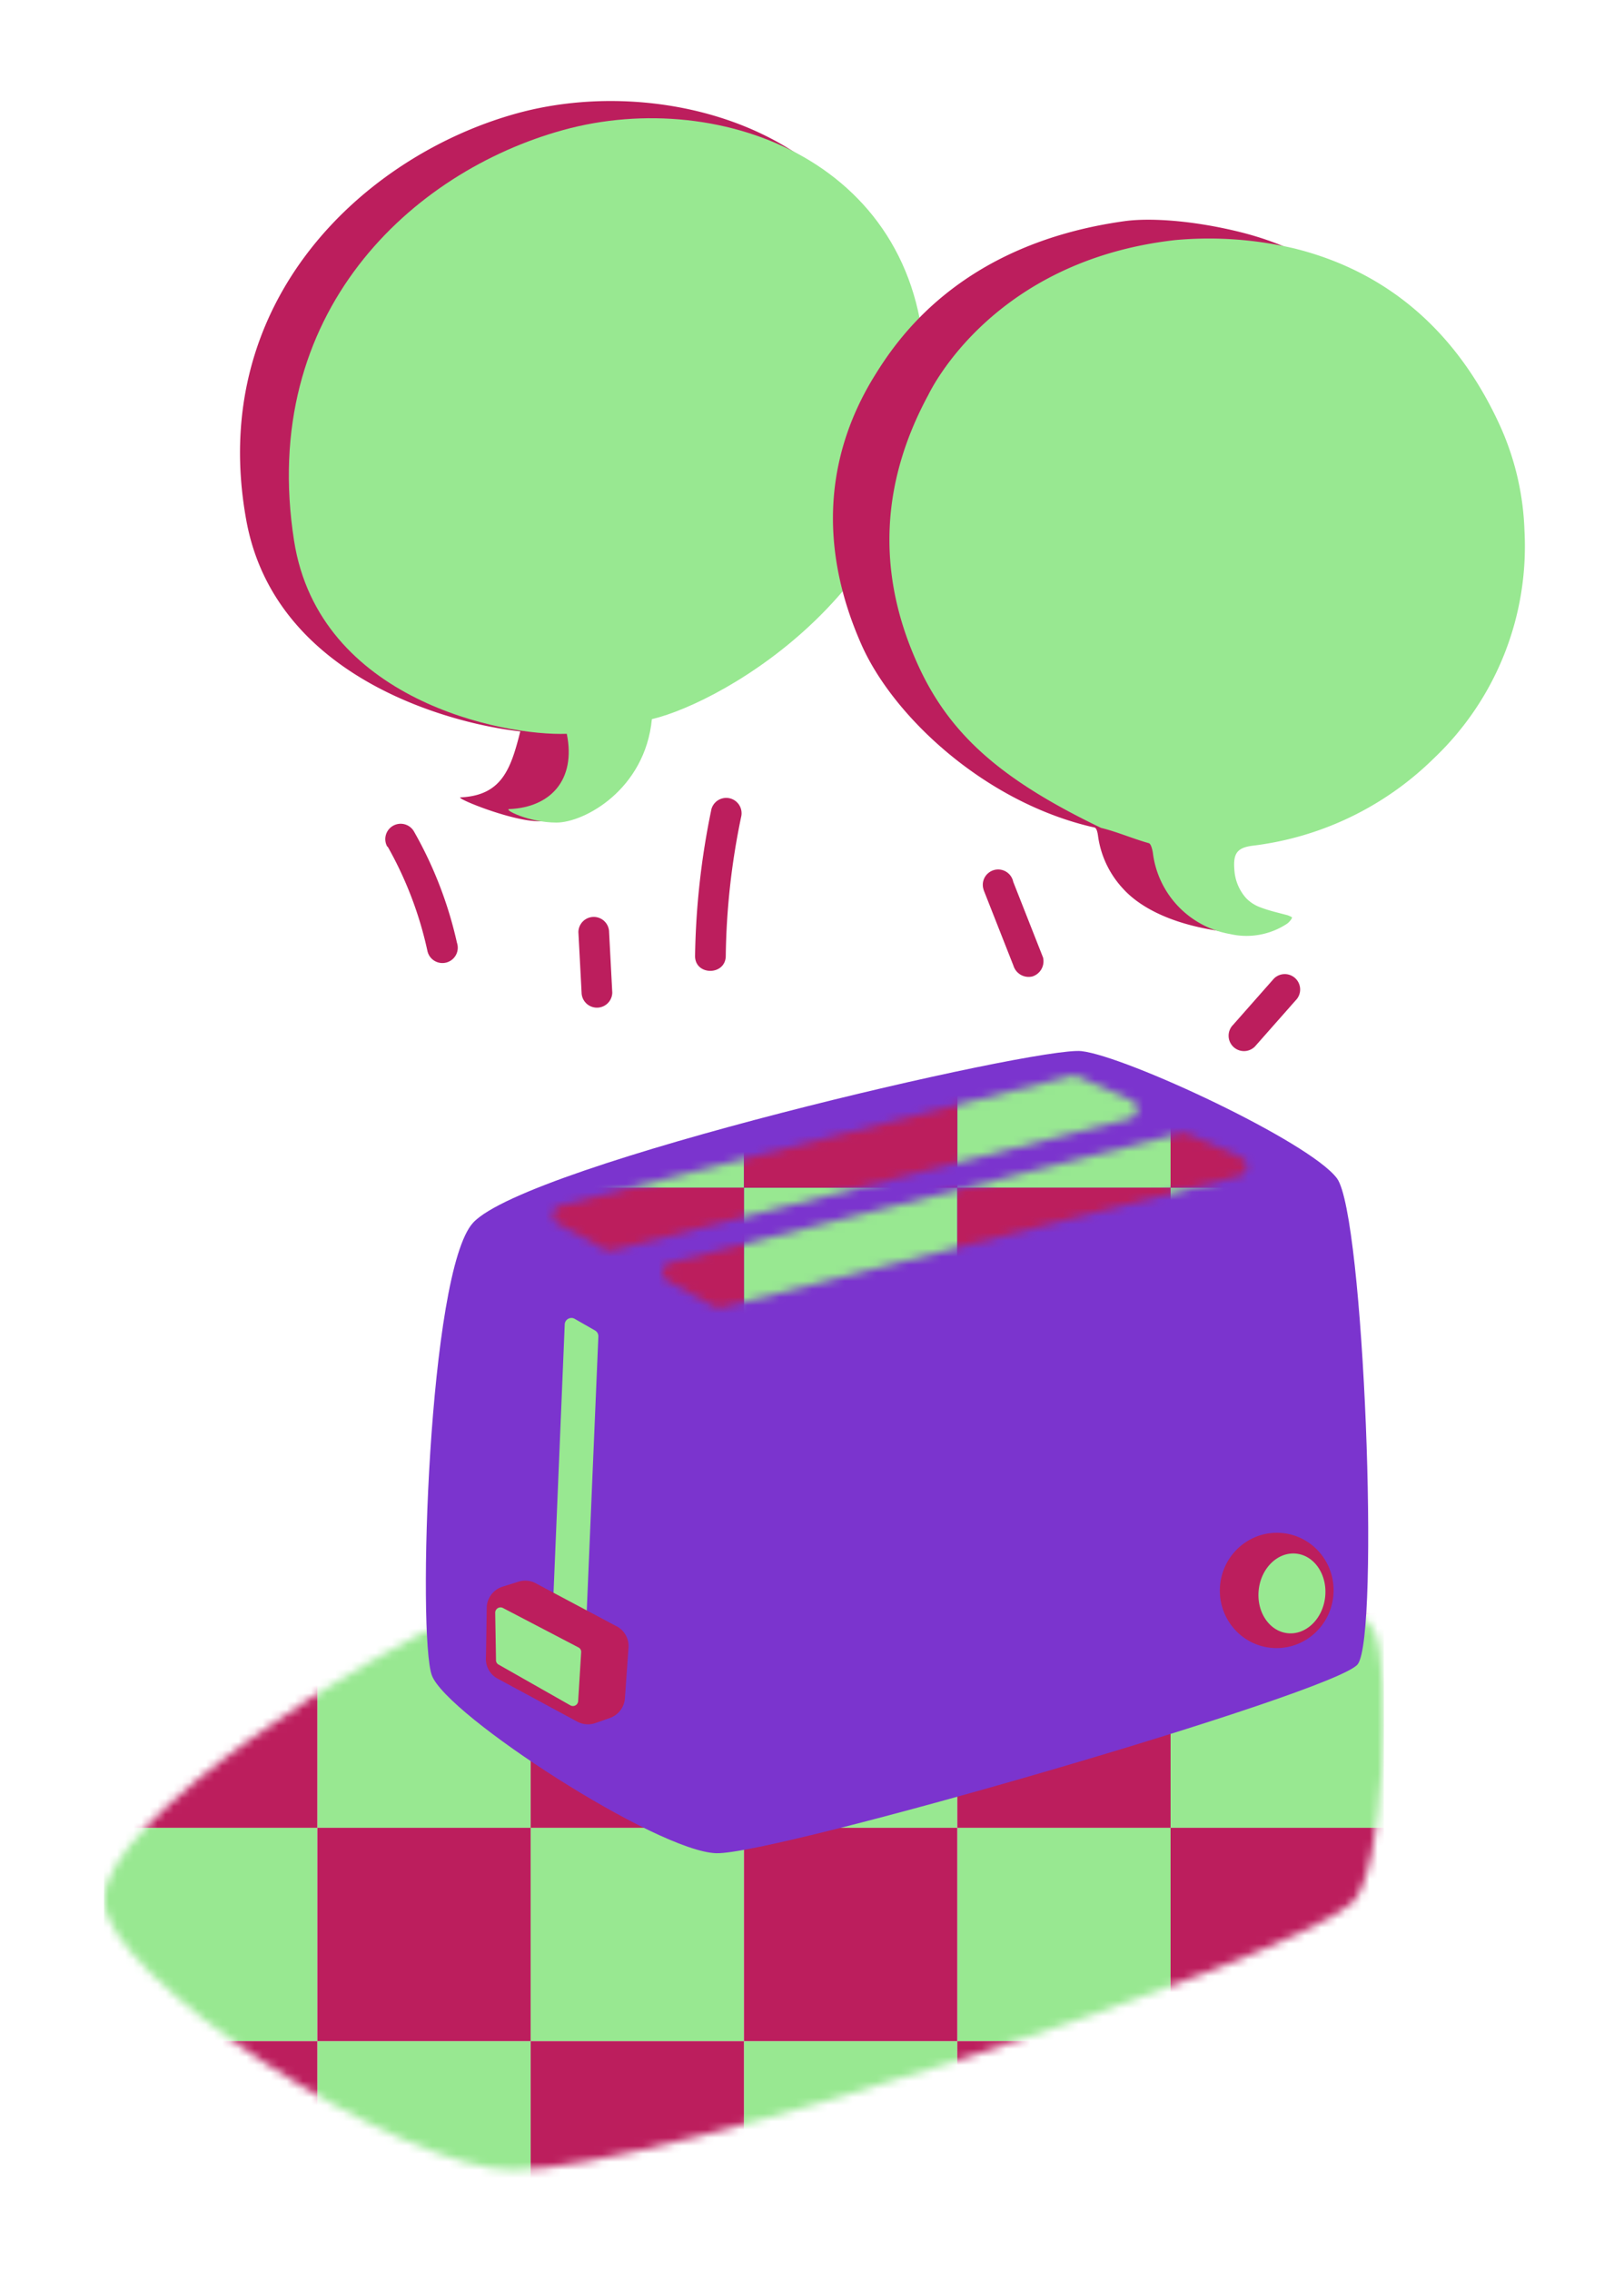
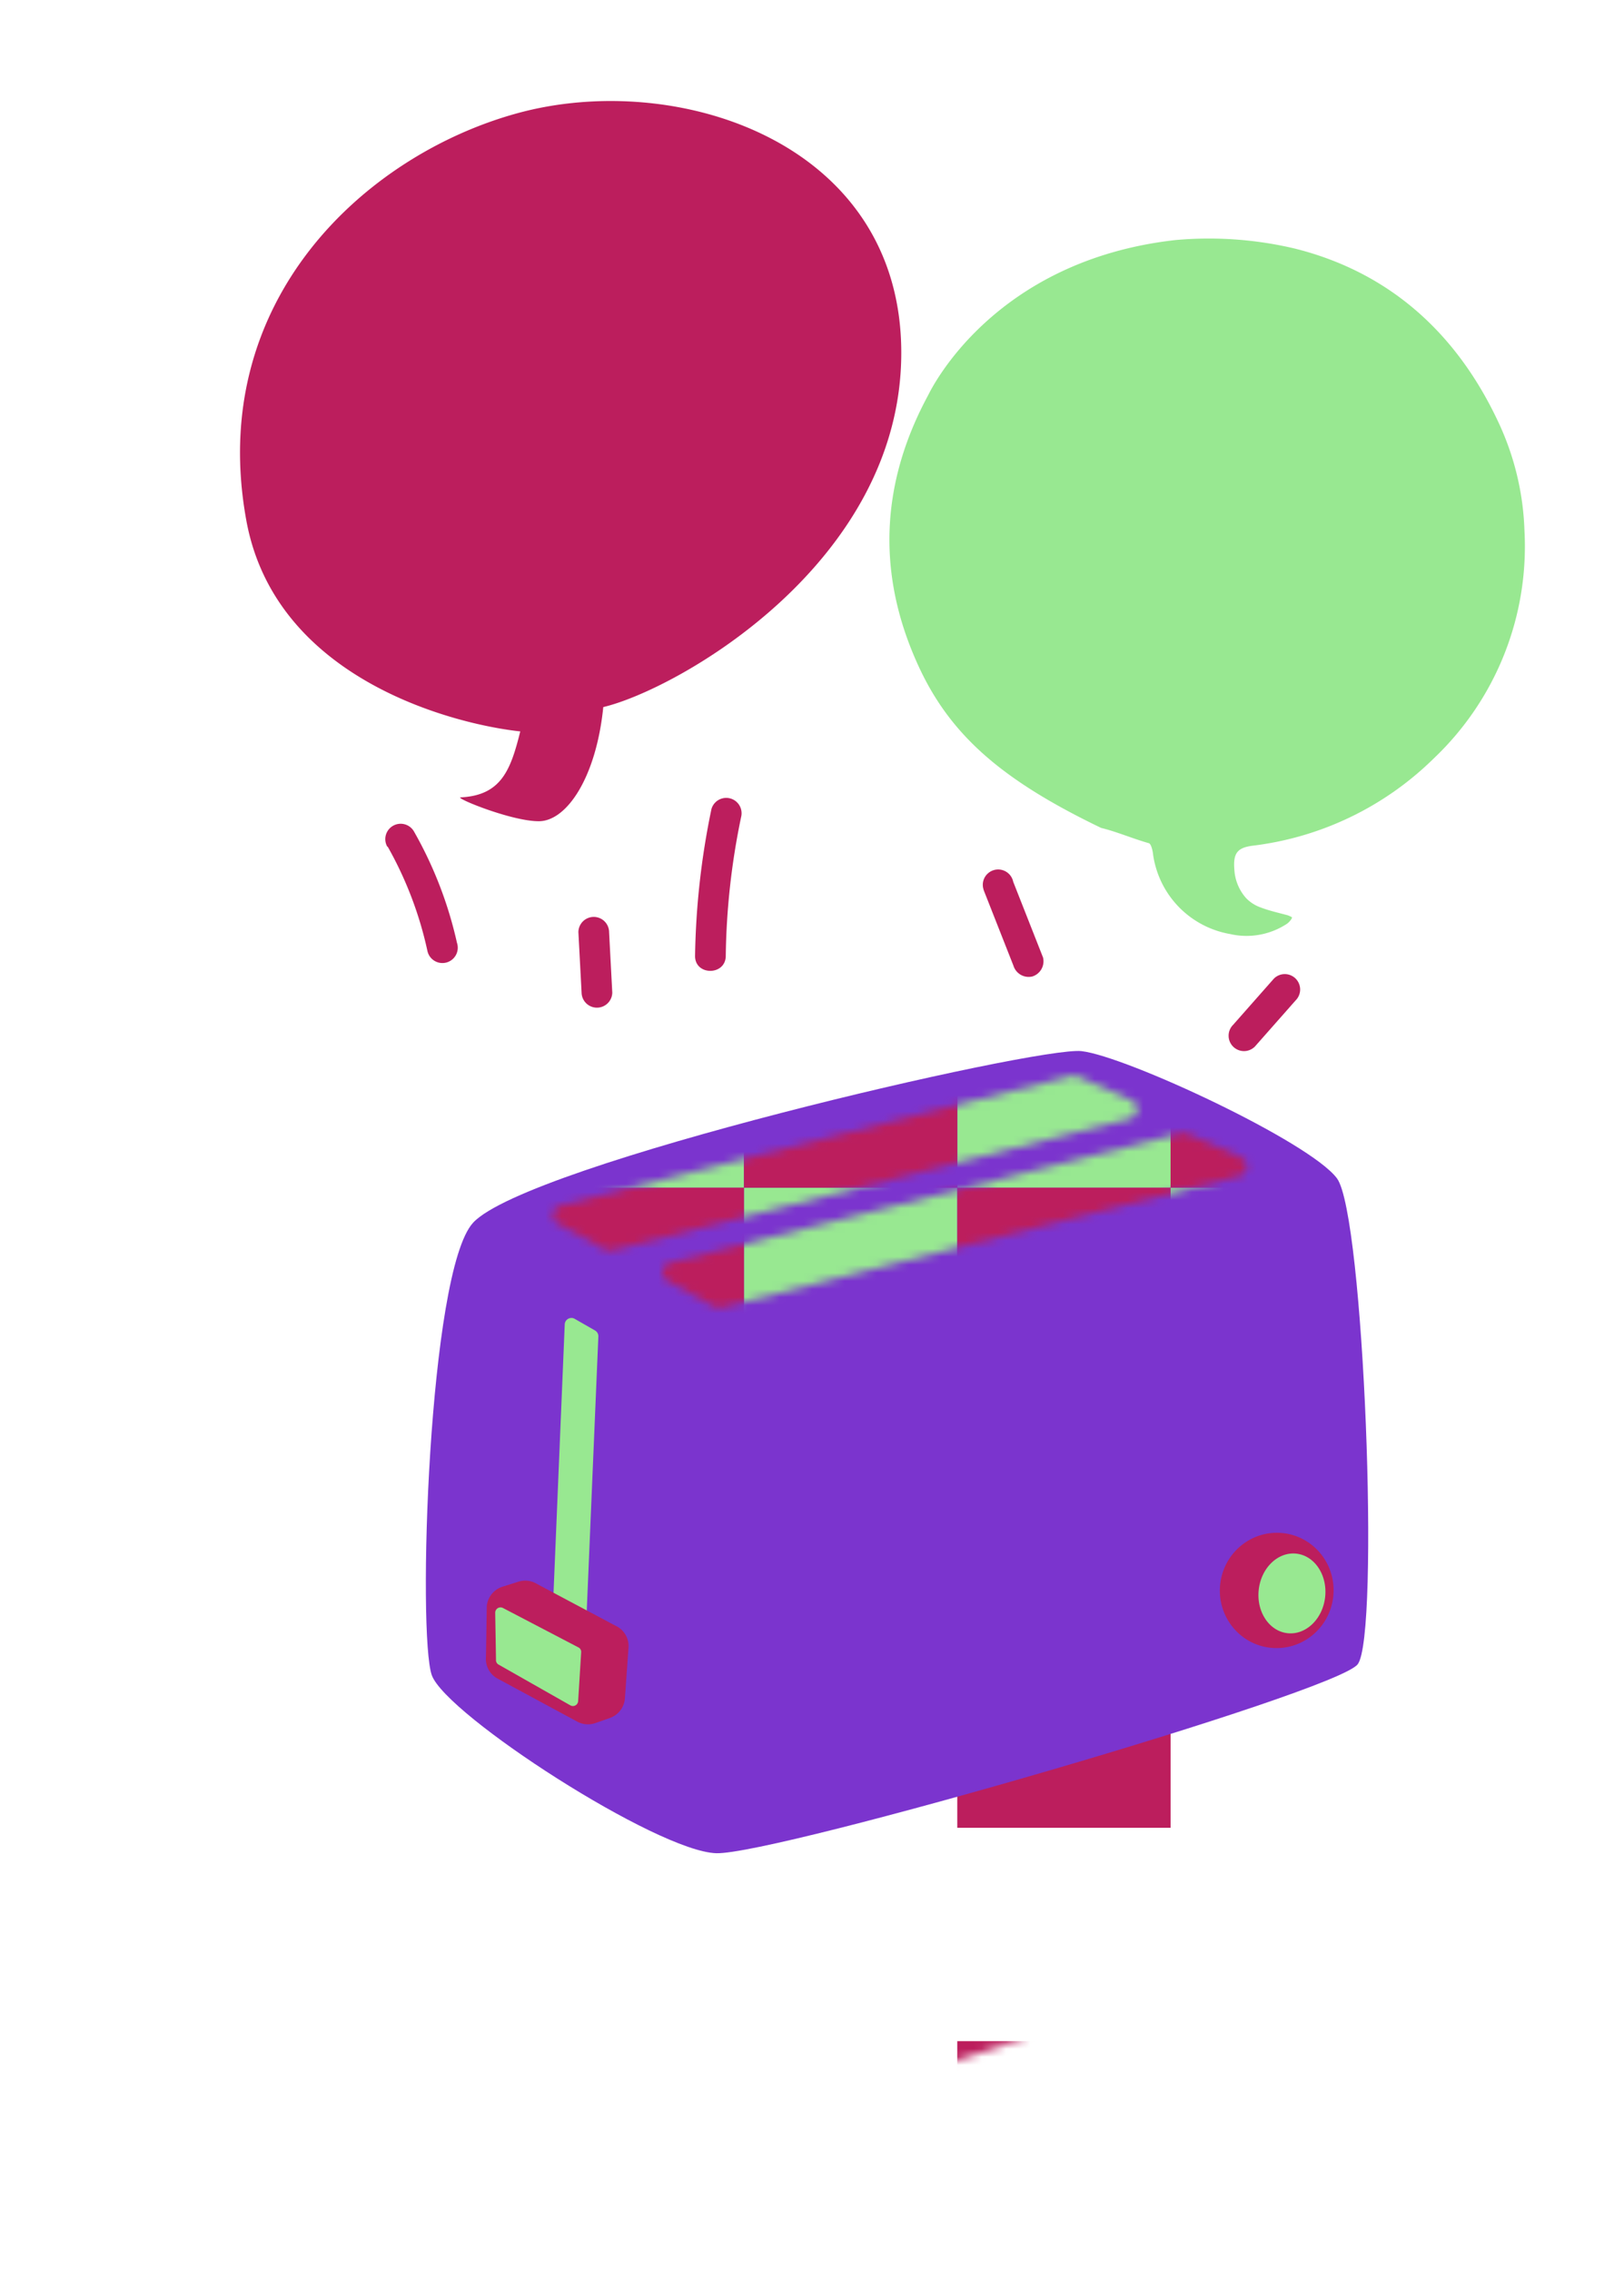
<svg xmlns="http://www.w3.org/2000/svg" width="201" height="281" fill="none">
  <mask id="a" width="160" height="84" x="12" y="185" maskUnits="userSpaceOnUse" style="mask-type:alpha">
    <path fill="#012355" d="M56.489 200.131c-10.325 4.095-43.614 24.726-43.614 34.972 0 9.43 36.547 33.397 50.691 33.397 18.072 0 95.093-25.532 103.735-33.003 4.045-3.494 5.029-29.086 2.795-33.634-2.234-4.547-21.763-15.817-27.048-16.683-5.286-.866-74.472 9.882-86.559 14.951" />
  </mask>
  <g mask="url(#a)">
-     <path fill="#98E891" d="M12.875 173.356h26.401v26.401H12.875zM12.875 226.159h26.401v26.401H12.875zM65.678 173.356h26.401v26.401H65.678zM65.678 226.159h26.401v26.401H65.678zM118.48 173.356h26.401v26.401H118.48zM118.48 226.159h26.401v26.401H118.48zM39.277 199.758h26.401v26.401H39.277zM39.277 252.56h26.401v26.401H39.277z" />
-     <path fill="#98E891" d="M92.08 199.758h26.401v26.401H92.08zM92.08 252.56h26.401v26.401H92.08zM144.881 199.758h26.401v26.401h-26.401zM144.881 252.56h26.401v26.401h-26.401z" />
-     <path fill="#BC1E5D" d="M39.277 173.356h26.401v26.401H39.277zM39.277 226.159h26.401v26.401H39.277zM92.08 173.356h26.401v26.401H92.08zM92.08 226.159h26.401v26.401H92.08zM144.881 173.356h26.401v26.401h-26.401zM144.881 226.159h26.401v26.401h-26.401zM65.678 199.758h26.401v26.401H65.678zM65.678 252.56h26.401v26.401H65.678zM12.875 199.758h26.401v26.401H12.875zM12.875 252.56h26.401v26.401H12.875z" />
    <path fill="#BC1E5D" d="M118.48 199.758h26.401v26.401H118.48zM118.48 252.56h26.401v26.401H118.48z" />
  </g>
  <path fill="#7B34CE" d="M58.555 151.29c-5.552 6.044-6.89 51.085-5.109 55.996 1.782 4.912 27.895 21.822 35.218 22.019s76.618-19.843 79.374-23.377.787-55.603-2.56-60.12c-3.346-4.518-26.123-15.129-31.625-15.749s-68.615 13.977-75.298 21.231" />
  <path fill="#BC1E5D" d="M165.011 197.581c.442-3.916-2.33-7.445-6.192-7.882s-7.352 2.385-7.795 6.301 2.33 7.445 6.192 7.881c3.862.437 7.352-2.384 7.795-6.3" />
  <path fill="#98E891" d="M164.008 197.624c.307-2.718-1.283-5.128-3.551-5.385s-4.357 1.739-4.664 4.456c-.308 2.717 1.282 5.127 3.551 5.384 2.269.256 4.357-1.738 4.664-4.455M71.125 163.181l2.51 1.437a.82.82 0 0 1 .423.748l-1.506 35.582a.82.82 0 0 1-.777.789.8.8 0 0 1-.394-.081l-2.51-1.151a.84.84 0 0 1-.472-.778l1.496-35.828a.83.83 0 0 1 .819-.824.8.8 0 0 1 .411.106" />
  <path fill="#BC1E5D" d="m64.185 195.701-1.969.62a2.81 2.81 0 0 0-1.968 2.412l-.099 6.27a2.765 2.765 0 0 0 1.457 2.707l9.843 5.315a2.8 2.8 0 0 0 2.264.167l1.772-.62a2.8 2.8 0 0 0 1.86-2.441l.443-6.24a2.76 2.76 0 0 0-1.614-2.737l-10.01-5.325a2.78 2.78 0 0 0-1.98-.128" />
  <path fill="#98E891" d="m61.291 199.521.098 5.846a.63.63 0 0 0 .325.601l8.859 5.03a.646.646 0 0 0 .883-.207.65.65 0 0 0 .101-.315l.374-6.034a.62.62 0 0 0-.374-.62l-9.33-4.872a.655.655 0 0 0-.845.264.66.66 0 0 0-.091.307" />
  <path fill="#BC1E5D" d="M47.974 104.743a46 46 0 0 1 4.922 12.894 1.9 1.9 0 0 0 .861 1.24 1.9 1.9 0 0 0 2.8-2.224 49.7 49.7 0 0 0-5.325-13.78 1.9 1.9 0 0 0-1.156-.883 1.903 1.903 0 0 0-2.325 1.35 1.9 1.9 0 0 0 .194 1.442zM88.055 100.107a95.7 95.7 0 0 0-2.028 18.19c0 2.441 3.76 2.441 3.8 0a89.2 89.2 0 0 1 1.9-17.206 1.901 1.901 0 0 0-3.672-.984M71.588 115.354l.394 7.471a1.9 1.9 0 0 0 3.799 0l-.394-7.471a1.899 1.899 0 1 0-3.8 0M121.743 110.122l3.691 9.37a1.97 1.97 0 0 0 2.343 1.329 1.97 1.97 0 0 0 1.319-2.343l-3.691-9.37a1.91 1.91 0 0 0-1.586-1.505 1.89 1.89 0 0 0-1.458.392 1.886 1.886 0 0 0-.618 2.097zM157.667 121.089l-5.049 5.719a1.9 1.9 0 0 0-.555 1.347 1.903 1.903 0 0 0 3.252 1.34l5.049-5.719a1.905 1.905 0 0 0-1.352-3.247 1.9 1.9 0 0 0-1.345.56M57.03 98.66c-.916 0 6.21 2.953 9.656 2.953 3.445 0 7.096-5.384 7.982-14.125 9.075-2.145 36.882-17.756 36.882-43.84S83.743 8.568 63.96 14.031c-18.702 5.157-38.467 23.13-33.467 50.395 3.613 19.686 25.789 25.198 33.9 26.074-1.172 4.686-2.304 7.914-7.363 8.16" />
-   <path fill="#98E891" d="M63.074 100.107c-.916 0 2.352 1.673 5.797 1.673s10.955-4.075 11.812-12.795c9.094-2.166 33.8-16.458 33.8-42.541 0-26.084-25.03-35.8-44.775-30.356-18.722 5.158-37.738 22.57-33.309 50.839C39.5 86.67 62.335 91.09 70.151 90.796c1.17 5.748-2.067 9.095-7.077 9.311" />
-   <path fill="#BC1E5D" d="M139.221 27.359c3.022-.413 8.288-.128 14.282 1.358 11.812 2.953 20.149 10.591 25.277 21.655a34.1 34.1 0 0 1 3.16 13.268 36.16 36.16 0 0 1-11.211 28.072 38.57 38.57 0 0 1-22.472 10.827c-1.85.246-2.392.926-2.234 2.953a5.8 5.8 0 0 0 1.457 3.524 4.5 4.5 0 0 0 1.752 1.132c1.102.423 2.254.689 3.386.984.177.059.344.158.521.236l.296.374q-.47.208-.916.463c-2.165 1.398 1.27 3.386-1.23 3.042-8.642-1.182-11.664-4.587-12.442-5.453a11.93 11.93 0 0 1-2.953-6.418c-.059-.423-.177-.925-.433-.984-13.553-3.052-24.971-13.78-28.879-22.718-4.921-11.162-4.823-22.481 1.496-32.905 2.737-4.459 10.493-16.546 31.143-19.41" />
  <path fill="#98E891" d="M145.49 29.702a46.2 46.2 0 0 1 14.765 1.053c11.811 2.953 20.148 10.581 25.277 21.654a34.1 34.1 0 0 1 3.149 13.259 36.14 36.14 0 0 1-11.201 28.15 38.56 38.56 0 0 1-22.471 10.828c-1.851.246-2.402.915-2.235 2.953a5.8 5.8 0 0 0 1.457 3.533c.491.505 1.09.893 1.752 1.132 1.093.423 2.254.679 3.386.984q.27.1.522.237c.098.118-.335.639-.62.826a9.1 9.1 0 0 1-7.028 1.26 11.64 11.64 0 0 1-9.558-10.079c-.069-.413-.236-1.082-.492-1.161-1.968-.551-3.986-1.427-5.906-1.89-12.569-6.044-18.977-11.733-22.894-20.67-4.922-11.152-4.302-22.176 1.496-32.895.374-.738 8.071-16.645 30.601-19.174" />
  <mask id="b" width="87" height="29" x="68" y="133" maskUnits="userSpaceOnUse" style="mask-type:alpha">
    <path fill="#F0F" fill-rule="evenodd" d="m74.886 154.617-5.818-3.209a1.205 1.205 0 0 1-.626-1.224 1.21 1.21 0 0 1 .922-1.02l63.25-16.044c.263-.066.54-.041.788.069l6.634 2.953a1.213 1.213 0 0 1 .431 1.88c-.161.192-.377.33-.618.394l-64.078 16.309a1.2 1.2 0 0 1-.885-.108m13.504 7.067-5.758-3.198a1.21 1.21 0 0 1-.635-1.217 1.2 1.2 0 0 1 .92-1.018l63.251-16.044c.262-.069.539-.049.788.059l6.644 2.953a1.21 1.21 0 0 1-.197 2.274l-64.127 16.31a1.2 1.2 0 0 1-.886-.119" clip-rule="evenodd" />
  </mask>
  <g mask="url(#b)">
    <path fill="#98E891" d="M65.678 120.554h26.401v26.401H65.678zM118.48 120.554h26.401v26.401H118.48zM92.08 146.955h26.401v26.401H92.08zM144.881 146.955h26.401v26.401h-26.401z" />
    <path fill="#BC1E5D" d="M92.08 120.553h26.401v26.401H92.08zM144.881 120.553h26.401v26.401h-26.401zM65.678 146.955h26.401v26.401H65.678zM118.48 146.955h26.401v26.401H118.48z" />
  </g>
</svg>